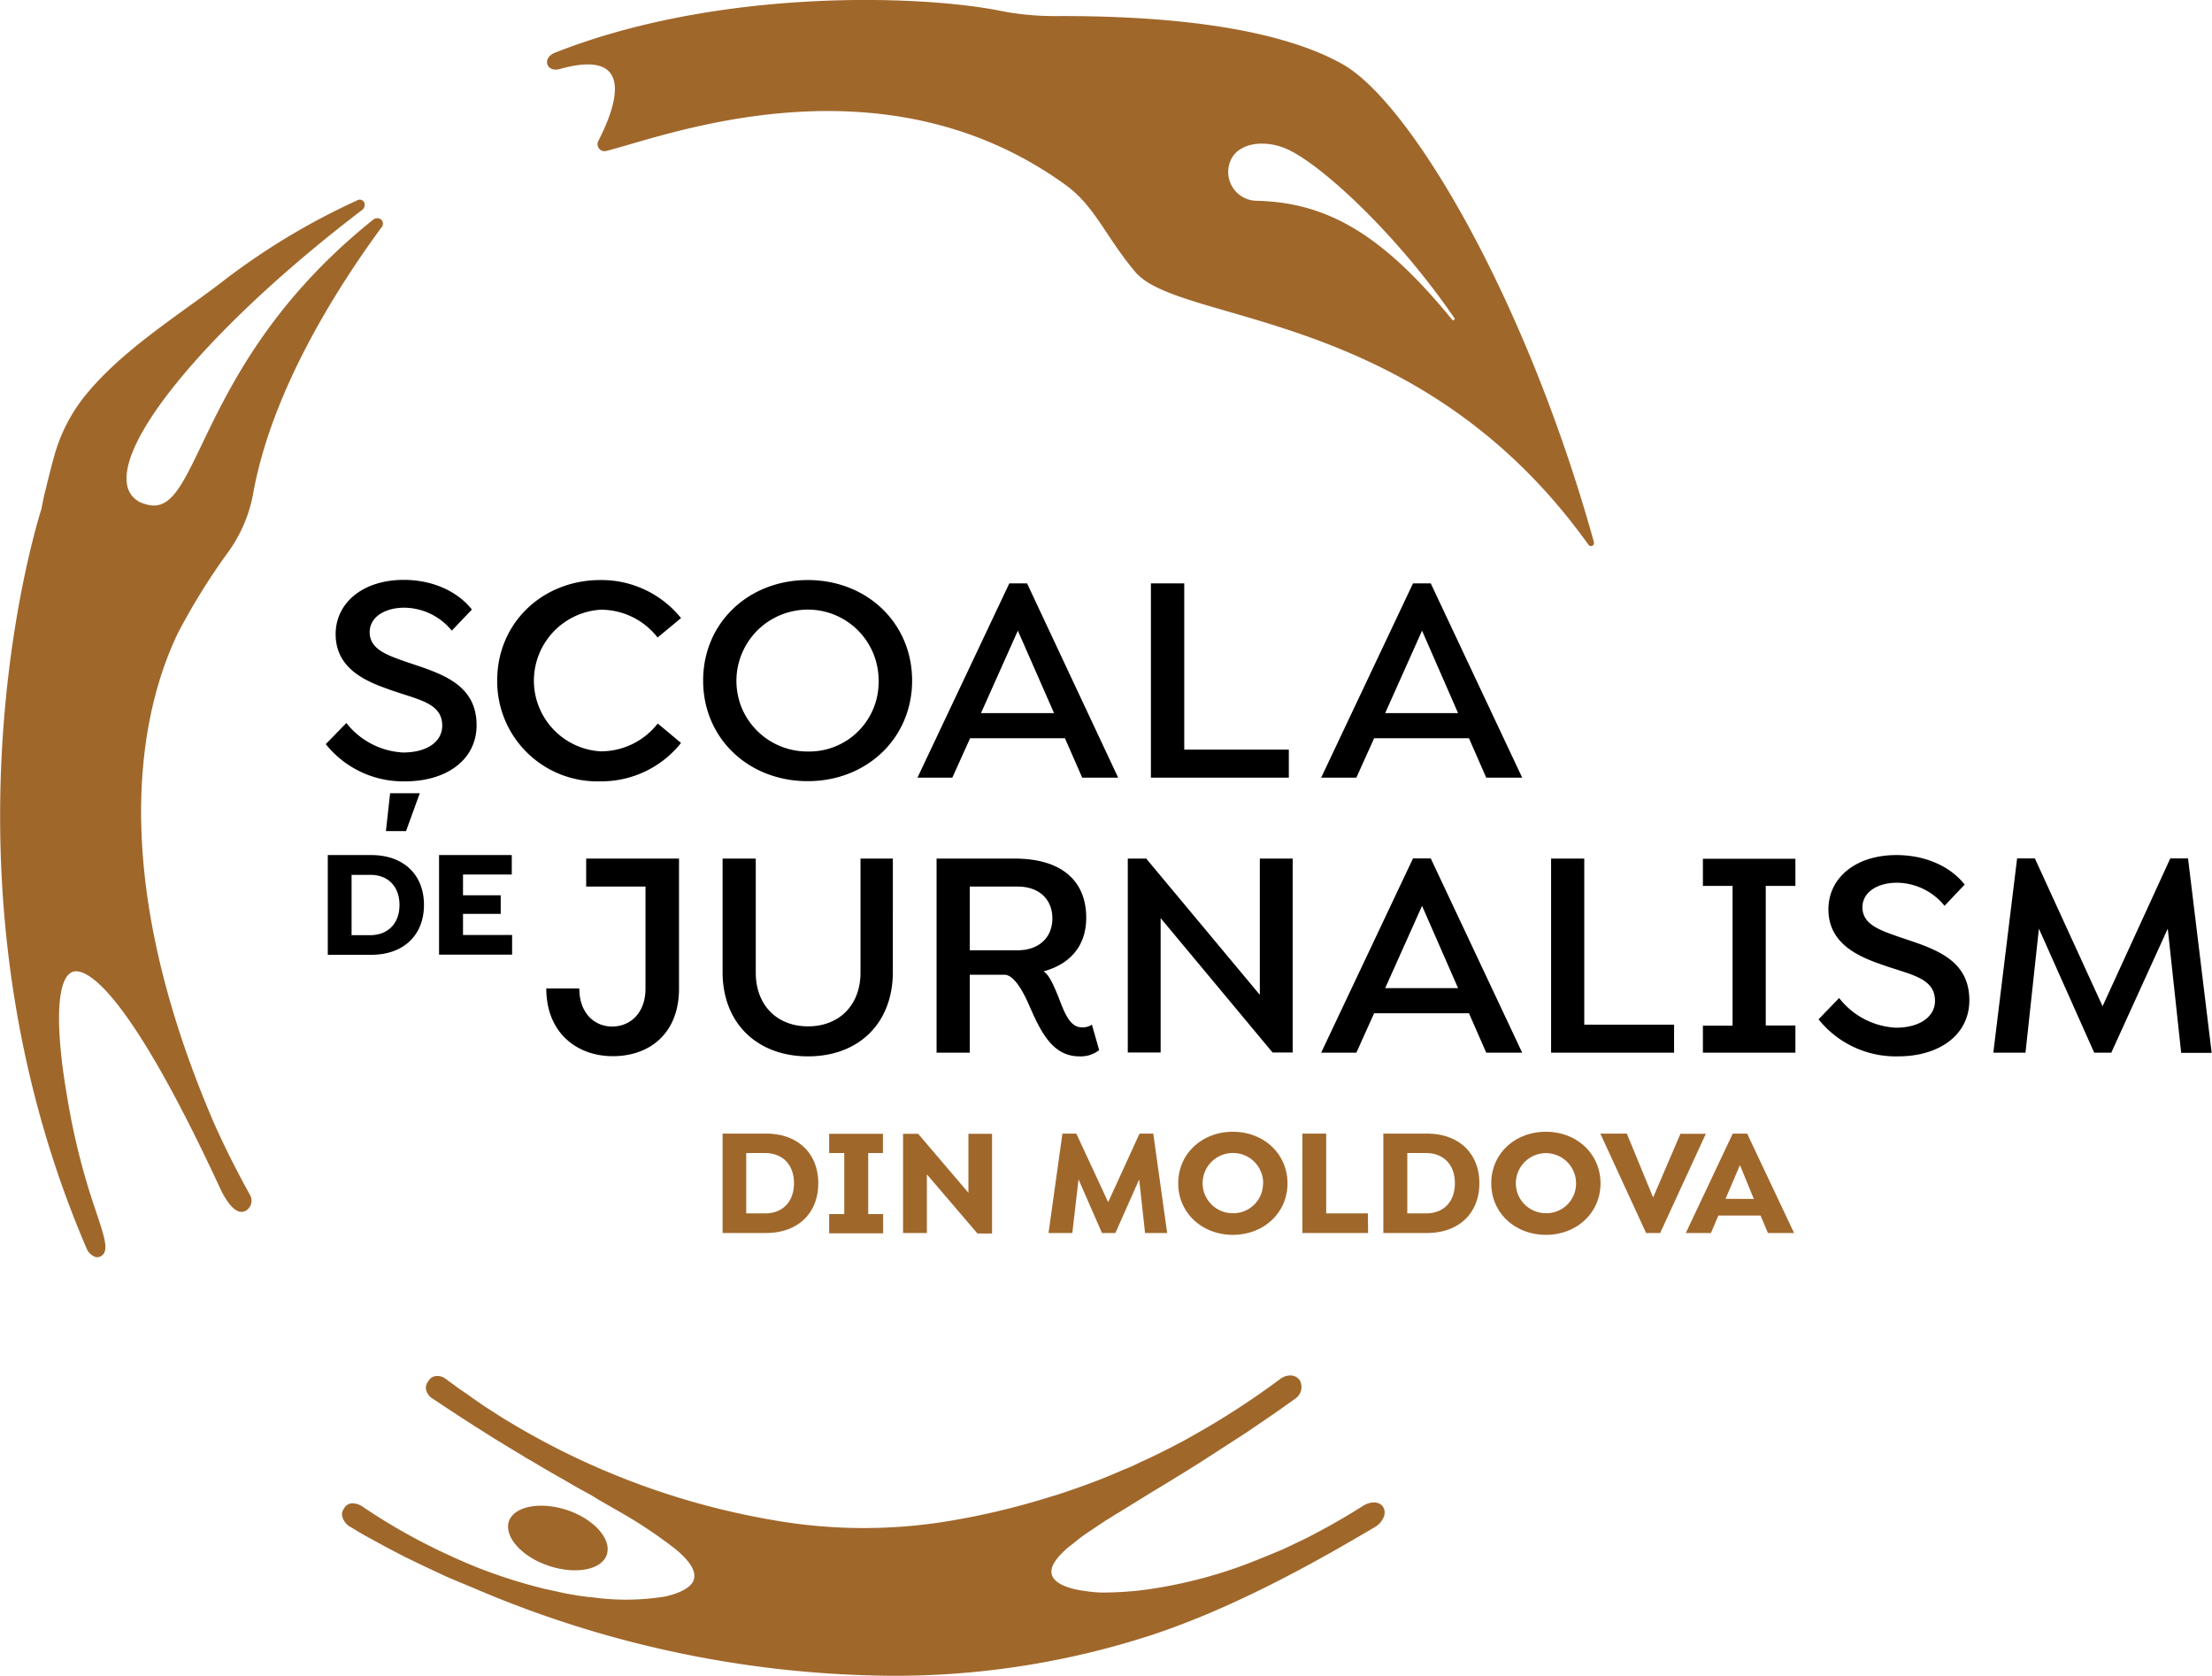
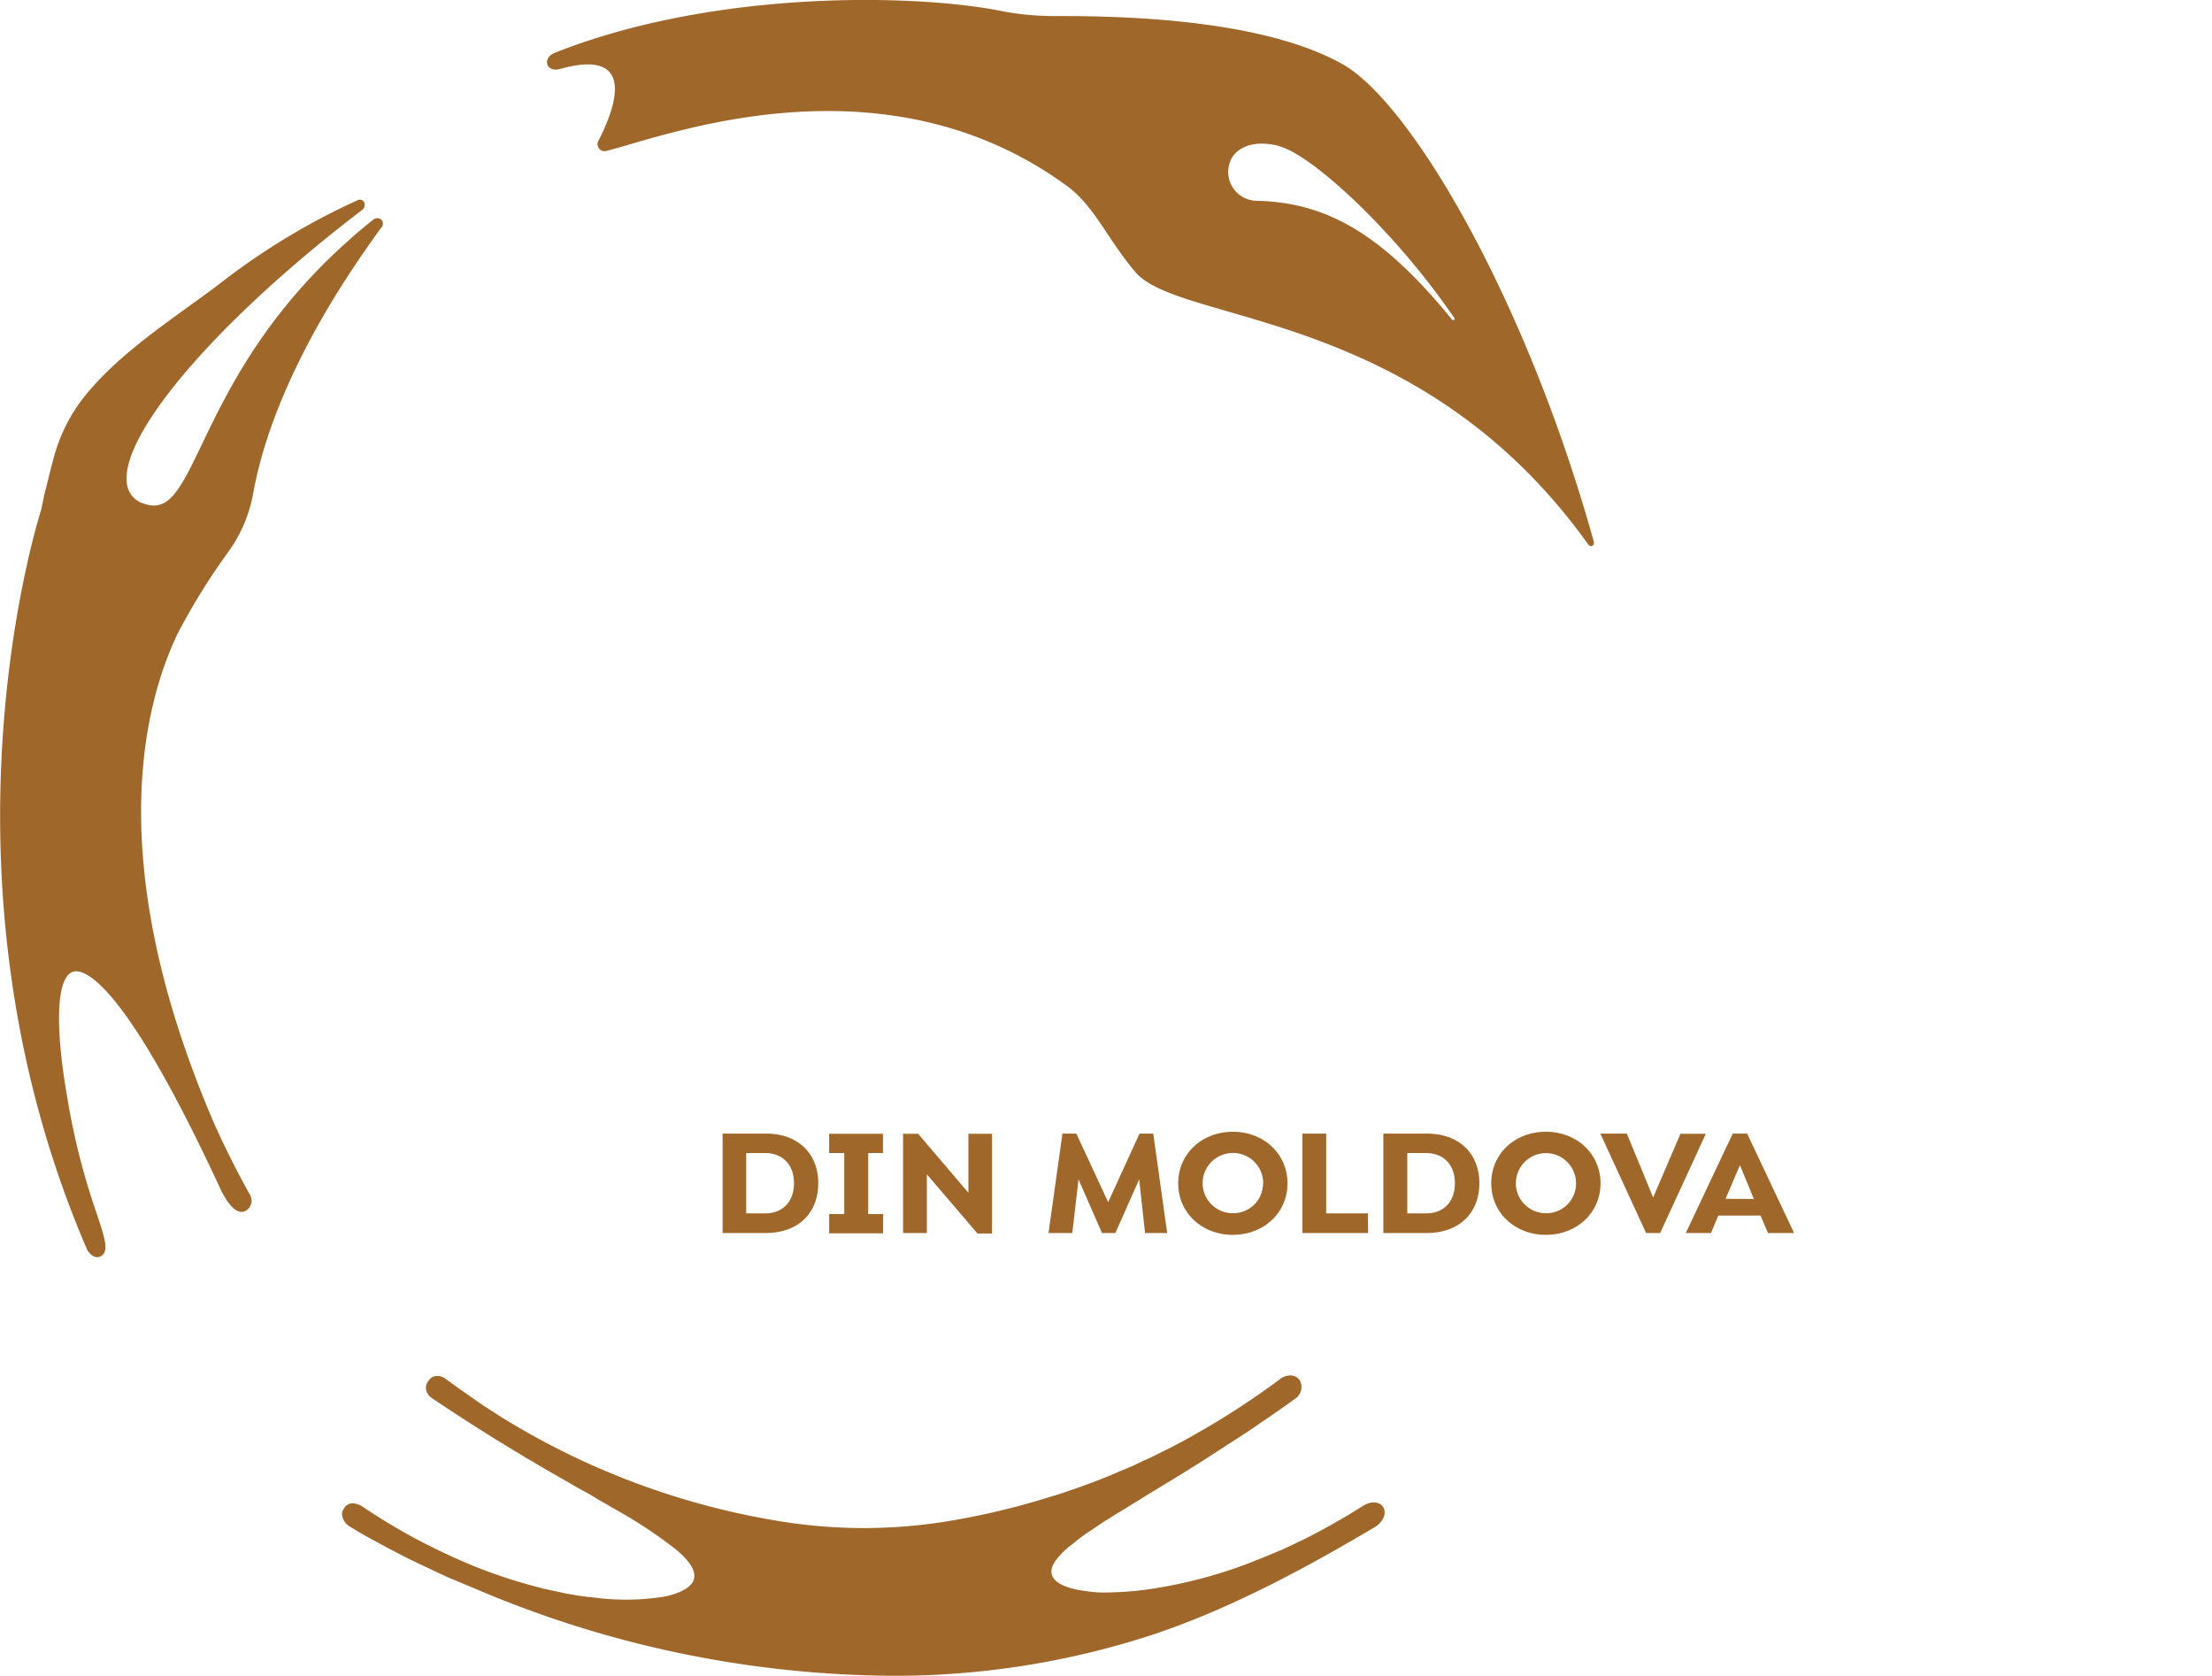
<svg xmlns="http://www.w3.org/2000/svg" width="132" height="100" viewBox="0 0 132 100" fill="none">
-   <path d="M25.3 54c0 1.79-1.21 2.97-3.14 2.97h-2.6v-5.95h2.6c1.93 0 3.14 1.18 3.14 2.97Zm-1.46 0c0-1.13-.71-1.8-1.73-1.8h-1.13v3.6h1.13c1.03-.01 1.73-.69 1.73-1.8ZM27.63 52.18v1.24h2.25v1.11h-2.25v1.26h2.93v1.17H26.2v-5.94h4.34v1.16h-2.91ZM19.44 44.4l1.23-1.26a4.6 4.6 0 0 0 3.38 1.76c1.47 0 2.34-.67 2.34-1.6 0-1.4-1.5-1.55-3.22-2.18-1.37-.48-3.14-1.24-3.14-3.28 0-1.88 1.64-3.24 4.06-3.24 1.82 0 3.27.75 4.07 1.77l-1.2 1.26a3.7 3.7 0 0 0-2.83-1.37c-1.2 0-2.07.58-2.07 1.46 0 .98.95 1.34 2.06 1.73 1.96.68 4.32 1.23 4.32 3.82 0 2.08-1.82 3.35-4.24 3.35a5.9 5.9 0 0 1-4.76-2.22Zm3.84 2.93h1.77l-.82 2.26h-1.2l.25-2.26ZM29.67 40.6c0-3.43 2.7-5.99 6.16-5.99a6.1 6.1 0 0 1 4.81 2.27l-1.4 1.16a4.28 4.28 0 0 0-3.4-1.66 4.25 4.25 0 0 0-3.98 4.23 4.23 4.23 0 0 0 3.97 4.22 4.3 4.3 0 0 0 3.42-1.66l1.39 1.16a6.07 6.07 0 0 1-4.84 2.29 5.97 5.97 0 0 1-6.13-6.01ZM41.96 40.6c0-3.43 2.7-5.99 6.24-5.99s6.23 2.57 6.23 6-2.7 6-6.23 6c-3.54 0-6.24-2.56-6.24-6Zm10.47 0a4.22 4.22 0 0 0-5.07-4.14 4.25 4.25 0 0 0-3.1 5.77 4.24 4.24 0 0 0 3.92 2.61 4.14 4.14 0 0 0 4.25-4.23ZM66.73 46.4h-2.15l-1.03-2.35h-5.66l-1.06 2.35h-2.08l5.48-11.59h1.06l5.44 11.6Zm-3.83-3.85-2.16-4.92-2.2 4.92h4.36ZM90.84 46.4h-2.15l-1.03-2.35H82l-1.06 2.35h-2.1l5.48-11.59h1.06l5.46 11.6Zm-3.83-3.85-2.15-4.92-2.2 4.92H87ZM76.9 46.4h-8.22V34.81h1.99v9.92h6.24v1.67ZM90.84 62.81h-2.15l-1.03-2.35H82l-1.06 2.35h-2.1l5.48-11.59h1.06l5.46 11.6Zm-3.83-3.85-2.15-4.91-2.2 4.91H87ZM32.6 58.98h1.97c0 1.47.9 2.27 1.96 2.27 1.07 0 1.99-.79 1.99-2.27V52.9h-3.54v-1.67h5.54v7.76c0 2.64-1.72 4.03-3.95 4.03-2.13 0-3.97-1.38-3.97-4.04ZM45.1 51.23v6.81c0 1.92 1.25 3.2 3.12 3.2s3.13-1.28 3.13-3.2v-6.81h1.93V58c0 3.04-2.02 5.03-5.06 5.03-3.04 0-5.1-1.98-5.1-5.03v-6.77h1.97ZM65.6 62.65c-.34.27-.76.4-1.19.38-1.6 0-2.3-1.46-2.98-3.01-.3-.7-.88-1.86-1.49-1.86h-2.07v4.65h-1.98V51.23h4.66c2.79 0 4.27 1.32 4.27 3.53 0 1.65-.93 2.76-2.55 3.2.35.2.62.88.87 1.47.36.94.68 1.87 1.42 1.87a1 1 0 0 0 .6-.16l.43 1.51Zm-4.87-5.95c1.29 0 2.07-.78 2.07-1.9 0-1.13-.78-1.9-2.07-1.9h-2.86v3.8h2.86ZM77.14 51.23V62.8h-1.2l-6.68-8.02v8.02H67.3V51.23h1.1l6.78 8.13v-8.13h1.95ZM99.9 62.81h-7.34V51.23h1.98v9.91h5.36v1.67ZM105.37 52.85v8.34h1.77v1.62h-5.52V61.2h1.77v-8.34h-1.77v-1.62h5.52v1.62h-1.77ZM108.52 60.82l1.23-1.27a4.58 4.58 0 0 0 3.38 1.77c1.47 0 2.34-.68 2.34-1.6 0-1.4-1.5-1.56-3.22-2.18-1.38-.48-3.14-1.25-3.14-3.28 0-1.89 1.64-3.24 4.05-3.24 1.83 0 3.28.74 4.08 1.76l-1.2 1.27a3.7 3.7 0 0 0-2.83-1.38c-1.21 0-2.07.59-2.07 1.46 0 .99.95 1.34 2.06 1.73 1.96.68 4.32 1.23 4.32 3.82 0 2.09-1.82 3.35-4.24 3.35a5.9 5.9 0 0 1-4.76-2.21ZM130.16 62.81l-.8-7.4-3.37 7.4h-1.02l-3.3-7.4-.8 7.4h-1.92l1.42-11.59h1.06l4.04 8.82 4.04-8.82h1.06l1.41 11.6h-1.82Z" fill="#000" />
  <path d="M48.83 70.6c0 1.78-1.2 2.97-3.13 2.97h-2.58v-5.93h2.6c1.9 0 3.11 1.19 3.11 2.96Zm-1.45 0c0-1.13-.7-1.8-1.72-1.8h-1.13v3.6h1.13c1.02 0 1.72-.67 1.72-1.8ZM51.81 68.81v3.63h.89v1.15h-3.22v-1.15h.9V68.8h-.9v-1.15h3.21v1.15h-.88ZM59.2 67.64v5.96h-.87l-3.02-3.53v3.5h-1.42v-5.92h.9l3 3.52v-3.52h1.41ZM68.33 73.57l-.35-3.2-1.42 3.2h-.8l-1.4-3.2-.37 3.2h-1.42l.83-5.93h.83l1.9 4.09L68 67.64h.82l.83 5.93h-1.3ZM70.31 70.6c0-1.76 1.42-3.07 3.26-3.07 1.85 0 3.26 1.32 3.26 3.08s-1.42 3.07-3.26 3.07c-1.84 0-3.26-1.31-3.26-3.07Zm5.07 0a1.8 1.8 0 0 0-2.15-1.77 1.8 1.8 0 0 0-1.33 2.45 1.8 1.8 0 0 0 1.67 1.11 1.77 1.77 0 0 0 1.8-1.78ZM81.64 73.57h-3.92v-5.93h1.42v4.76h2.49l.01 1.17ZM88.28 70.6c0 1.78-1.21 2.97-3.13 2.97h-2.6v-5.93h2.6c1.92 0 3.13 1.19 3.13 2.96Zm-1.46 0c0-1.13-.7-1.8-1.72-1.8h-1.12v3.6h1.12c1.03 0 1.72-.67 1.72-1.8ZM88.99 70.6c0-1.76 1.41-3.07 3.26-3.07 1.85 0 3.26 1.32 3.26 3.08s-1.42 3.07-3.26 3.07c-1.84 0-3.26-1.31-3.26-3.07Zm5.06 0a1.8 1.8 0 0 0-2.15-1.76 1.8 1.8 0 0 0-1.31 2.44 1.8 1.8 0 0 0 1.66 1.11 1.77 1.77 0 0 0 1.8-1.78ZM101.8 67.64l-2.73 5.93h-.84l-2.73-5.93h1.58l1.57 3.81 1.63-3.8h1.52ZM107.06 73.57h-1.56l-.44-1.04h-2.52l-.44 1.04h-1.5l2.8-5.93h.86l2.8 5.93Zm-2.4-2.03-.83-2.02-.86 2.01 1.7.01ZM95.11 32.32C91.04 17.72 84.15 6.08 80.1 3.82 75.81 1.42 68.6.93 62.97.96c-1.11 0-2.22-.1-3.3-.32-4.96-.98-16.92-1.3-26.54 2.5-.82.32-.52 1.2.27.98 5.1-1.43 2.92 3.1 2.29 4.32a.42.42 0 0 0 .52.56c3.53-.89 16.44-5.9 27.4 2.05 1.74 1.27 2.37 3.08 4.14 5.18 2.69 3.17 16.91 2.11 27.03 16.26.14.2.39.06.33-.17Zm-8.46-13.25c-4.1-5.03-7.41-7-11.68-7.09a1.72 1.72 0 0 1-1.49-2.5c.29-.57.97-.9 1.77-.91.46 0 .91.07 1.34.24 1.93.7 6.63 4.96 10.2 10.17.07.09-.07.16-.14.09ZM22.76 13.11a.39.39 0 0 0-.52.02c-6.13 4.92-8.57 10.01-10.19 13.38-1.25 2.6-1.94 4.05-3.4 3.56a1.42 1.42 0 0 1-1.07-1.16c-.5-2.92 5.4-9.8 14-16.36a.38.38 0 0 0 .14-.5.29.29 0 0 0-.39-.1 40.97 40.97 0 0 0-8.08 4.87c-.65.5-1.34 1-2.08 1.53-2.14 1.55-4.36 3.16-6 5.15-.92 1.1-1.58 2.4-1.95 3.77l-.12.43-.29 1.15-.05.23c-.05.18-.1.35-.14.55l-.16.79-.02.05c-.69 2.24-6.48 22.55 2.71 43.98a.93.93 0 0 0 .51.54.44.44 0 0 0 .37-.04c.49-.29.23-1.08-.3-2.66a41.4 41.4 0 0 1-1.72-6.83c-.76-4.38-.62-7.17.35-7.48.57-.18 2.89.23 8.77 12.91l.02.05c.25.51.65 1.21 1.12 1.35a.53.53 0 0 0 .45-.08.7.7 0 0 0 .2-.91 55.48 55.48 0 0 1-2.13-4.24C6.1 51.54 8.55 42.04 10.63 37.75a38.49 38.49 0 0 1 2.9-4.69 8.6 8.6 0 0 0 1.56-3.52c.83-4.73 3.48-10.24 7.65-15.94a.35.35 0 0 0 .02-.49ZM82.54 89.92c-.22-.34-.74-.36-1.2-.07a40.6 40.6 0 0 1-3.51 1.99l-.99.47-.3.14-.55.23-.73.3-.83.33a28.2 28.2 0 0 1-5.96 1.53l-.63.08-.6.05c-.38.03-.75.04-1.1.05a7.06 7.06 0 0 1-1.39-.09 8.93 8.93 0 0 1-.39-.06c-.94-.18-1.5-.51-1.6-.94-.1-.44.23-.94.98-1.6l.3-.23.02-.02.3-.24c.22-.17.47-.35.75-.53l.85-.57.33-.2.15-.1.5-.3 1.7-1.05c.91-.55 1.95-1.18 3.01-1.85l2.74-1.77c.88-.6 1.88-1.27 2.88-2a.84.84 0 0 0 .3-1.1.68.68 0 0 0-.53-.3 1 1 0 0 0-.63.2 47.39 47.39 0 0 1-4.98 3.25l-.78.44-.8.42-.42.21-.38.19c-.29.14-.57.28-.86.4l-.62.3-.63.26c-.88.39-1.77.73-2.56 1.01l-.87.3-.43.14-.4.12a44.66 44.66 0 0 1-6.32 1.49c-3.19.5-6.44.5-9.63 0a45.3 45.3 0 0 1-16.01-5.76l-.75-.45-.87-.56-.19-.12-.65-.45-.35-.25-.41-.28a8.04 8.04 0 0 1-.36-.26l-.55-.4a.8.8 0 0 0-.61-.16.57.57 0 0 0-.38.24l-.09.13a.59.59 0 0 0-.06.52.8.8 0 0 0 .35.44c1.06.71 2.1 1.39 3.06 1.99l.74.47c.25.14.5.3.74.45l.87.52.2.13.36.2c.62.38 1.24.73 1.82 1.06l.88.51.64.35c.21.11.4.24.6.36l1.15.66c1.21.68 2.37 1.45 3.46 2.3.83.69 1.2 1.27 1.1 1.74-.08.46-.7.85-1.73 1.08-1.48.24-2.99.25-4.47.03h-.1l-.6-.08-.75-.13-1.38-.3-.18-.05a30.95 30.95 0 0 1-3.36-1.06l-.44-.17-.31-.13-.22-.09-.8-.35-.9-.42-.9-.45a35.55 35.55 0 0 1-3.64-2.16 1.1 1.1 0 0 0-.59-.2.56.56 0 0 0-.48.24l-.08.13a.53.53 0 0 0-.06.43 1 1 0 0 0 .5.62l.79.47.55.3.66.36.26.14.96.5.82.4 1.66.78.83.35.84.35.07.03a64.28 64.28 0 0 0 24.76 5.19c5.31.03 10.6-.8 15.65-2.45 4.88-1.62 9.65-4.28 13.26-6.42.23-.13.41-.33.52-.57a.68.68 0 0 0-.02-.63Z" fill="#A0672B" />
-   <path d="M36.22 92.74c.28-.93-.8-2.12-2.41-2.65-1.62-.52-3.16-.2-3.45.7-.28.92.8 2.13 2.42 2.65 1.61.53 3.16.22 3.44-.7Z" fill="#A0672B" />
</svg>